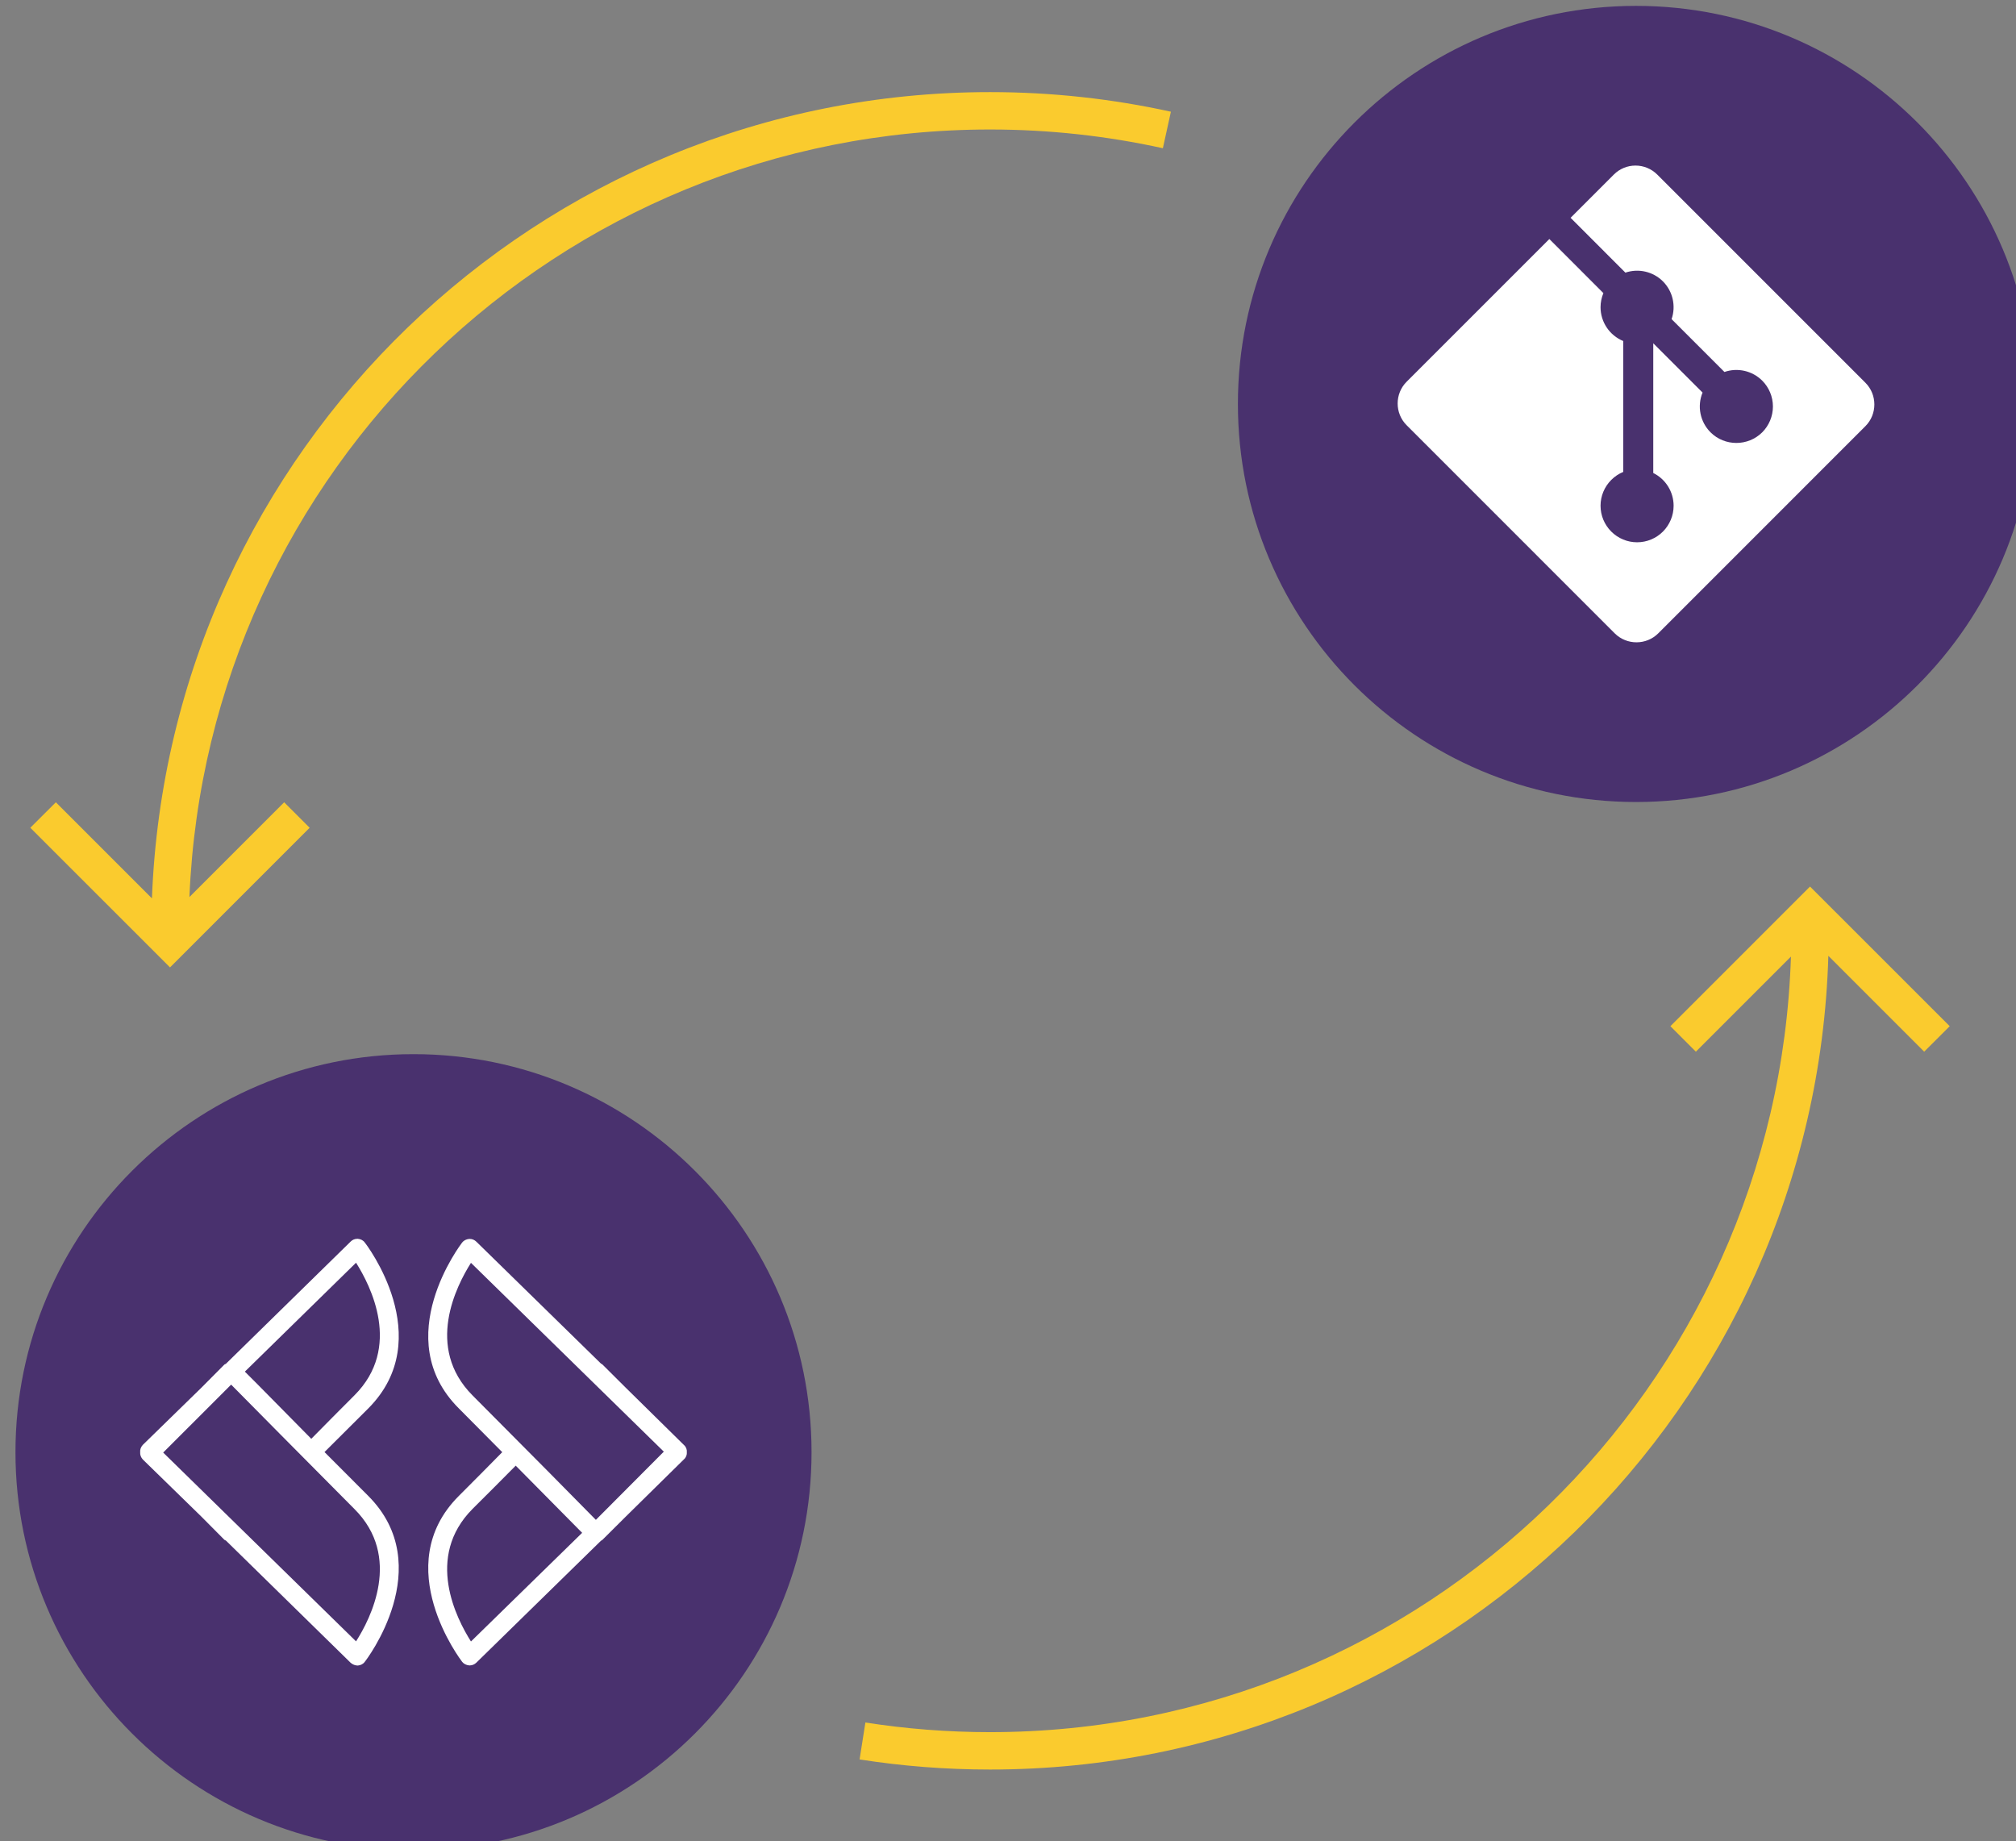
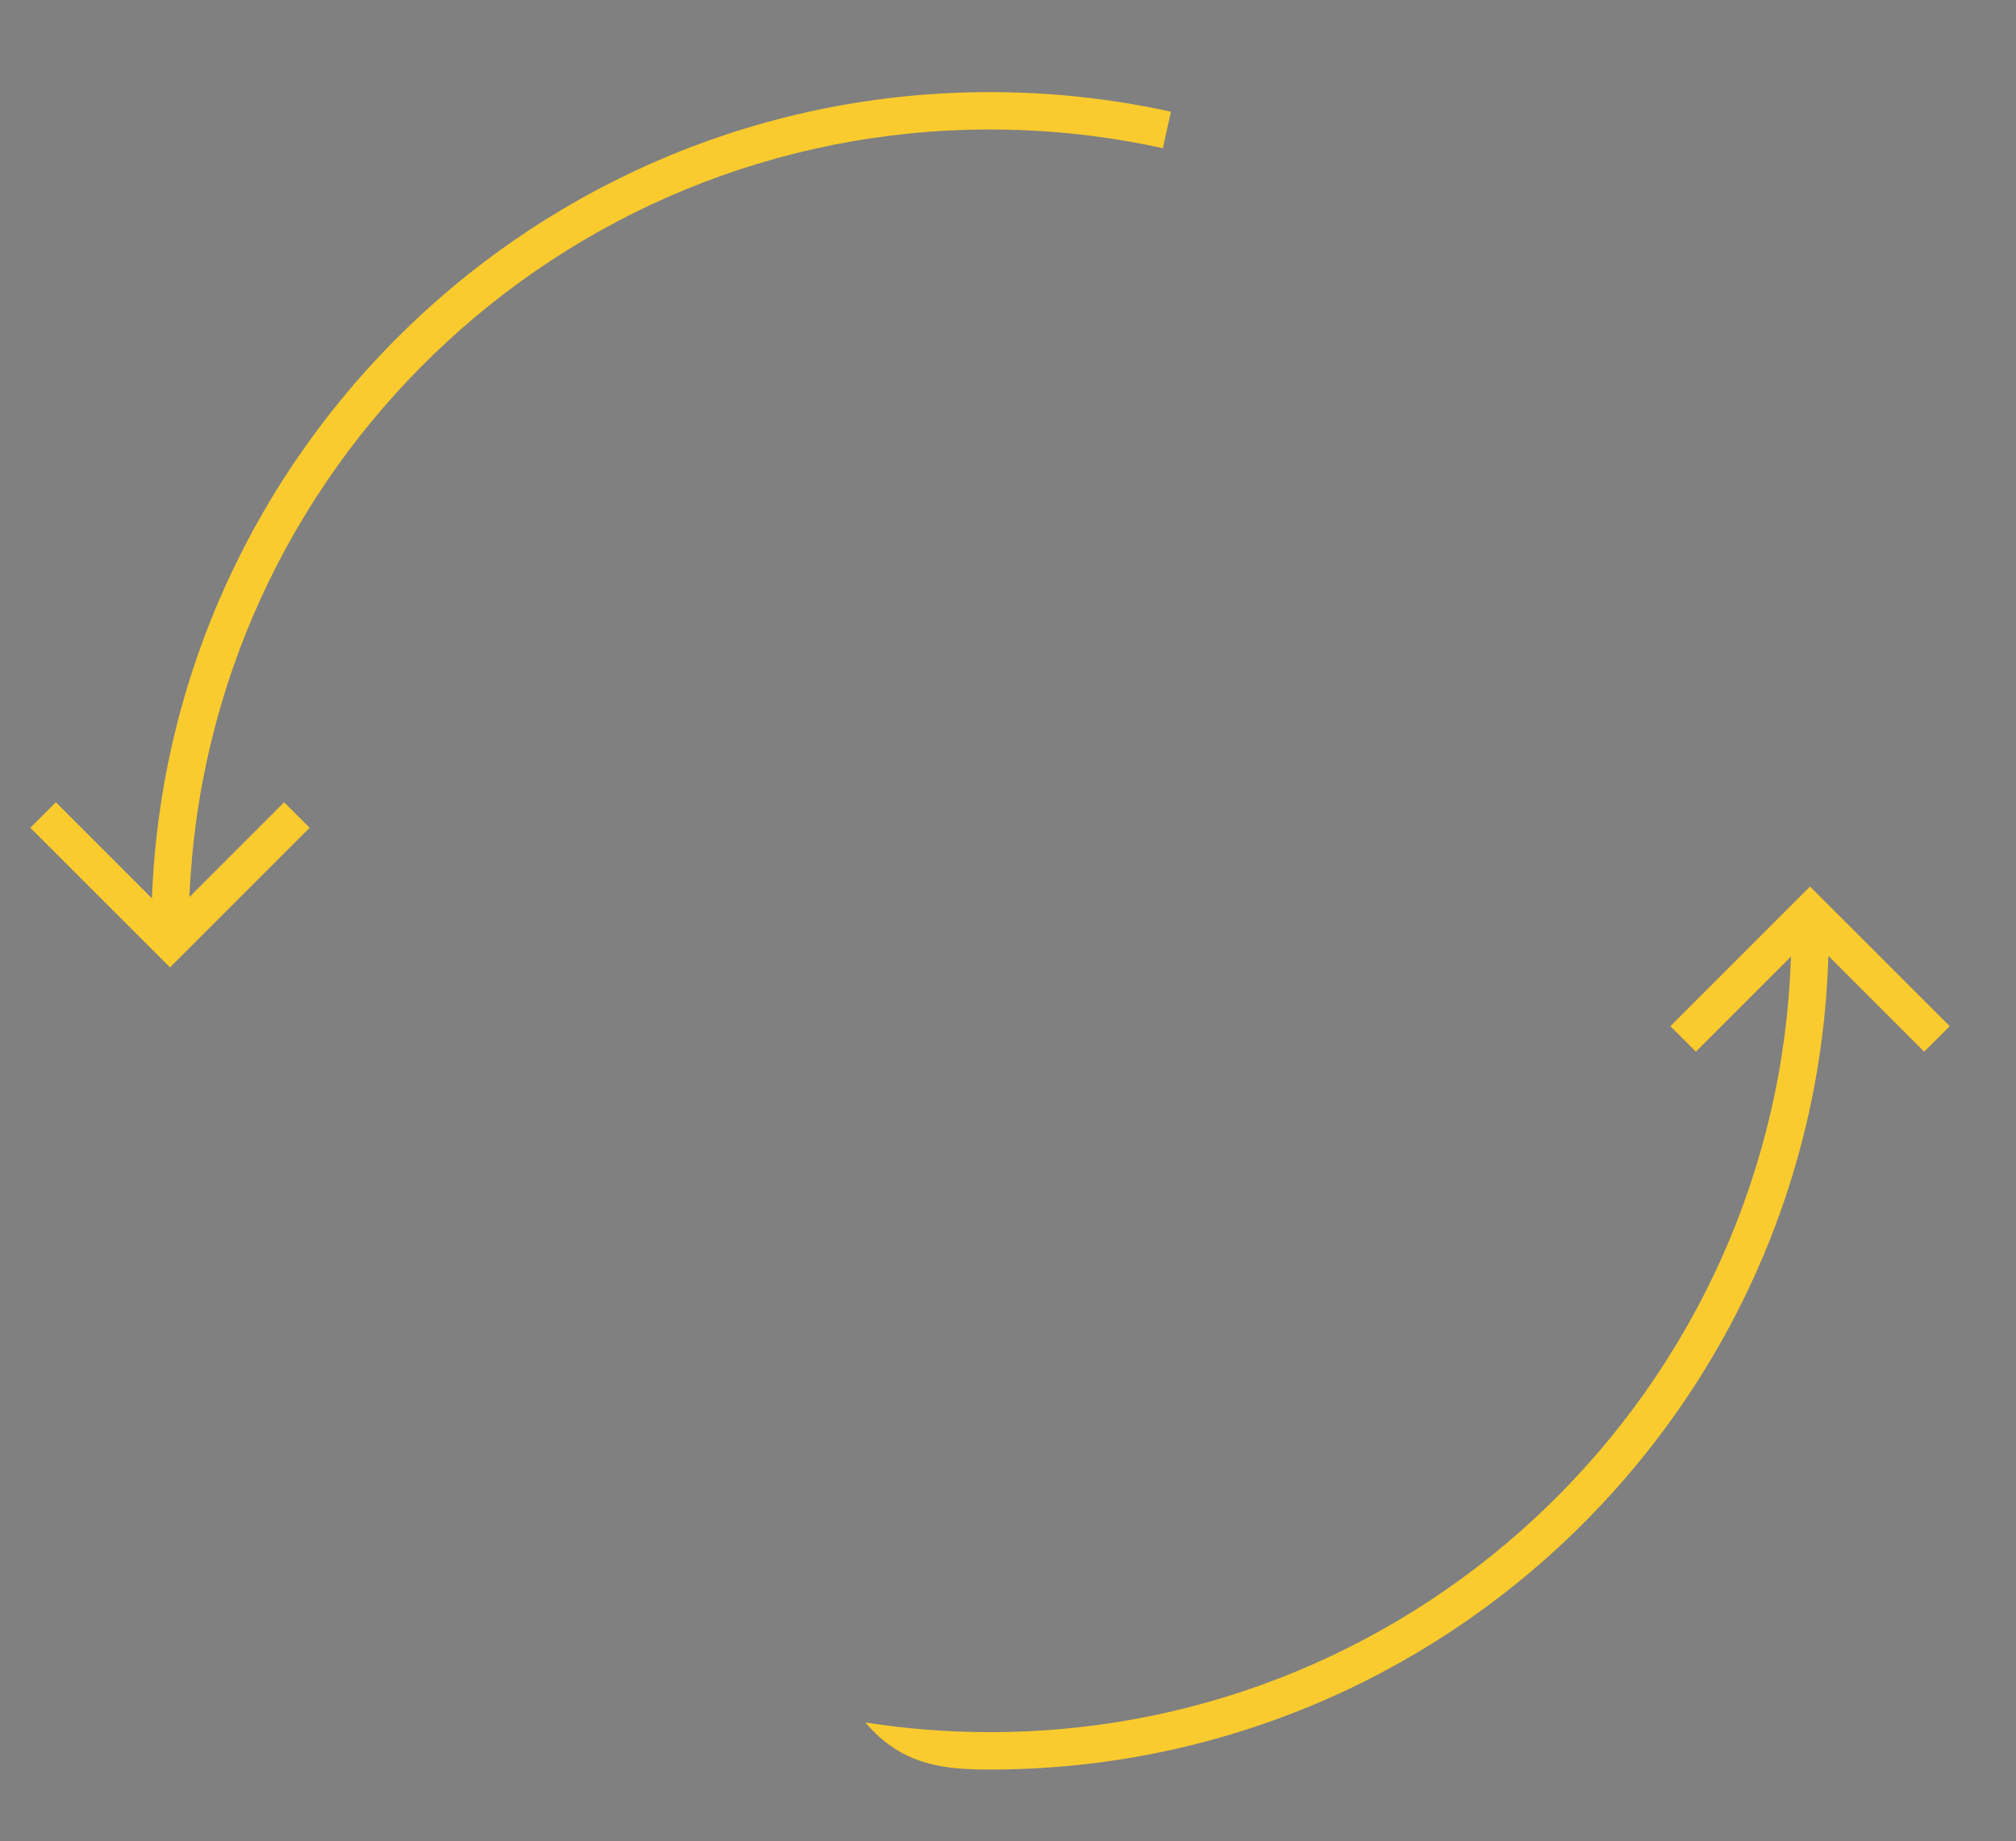
<svg xmlns="http://www.w3.org/2000/svg" width="100%" height="100%" viewBox="0 0 657 600" version="1.1" xml:space="preserve" style="fill-rule:evenodd;clip-rule:evenodd;stroke-linejoin:round;stroke-miterlimit:2;">
  <rect x="0" y="0" width="657" height="600" fill="#808080" stroke="none" />
  <g transform="matrix(1,0,0,1,-13990,-5277.54)">
    <g transform="matrix(0.206,0,0,0.206,11113.1,4192.28)">
-       <path d="M16798.8,6781.62C16777.3,7462.43 16217.8,8008.53 15531.8,8008.53C15464.7,8008.53 15398.8,8003.32 15334.6,7993.26L15325.4,8051.71C15392.7,8062.23 15461.6,8067.69 15531.8,8067.69C16250.8,8067.69 16837,7494.47 16858,6780.4L17009.6,6932.02L17050,6891.7L16829,6670.77L16608.1,6891.7L16648.4,6932.02L16798.8,6781.62ZM14205.9,6689.48L14053.9,6537.46L14013.5,6577.78L14234.5,6798.71L14455.4,6577.78L14415.1,6537.46L14265.2,6687.39C14293.2,6012.45 14850,5473.12 15531.8,5473.12C15625.6,5473.12 15717.1,5483.35 15805.2,5502.74L15817.9,5444.97C15725.7,5424.67 15630,5413.97 15531.8,5413.97C14816.6,5413.97 14232.9,5980.9 14205.9,6689.48Z" style="fill:rgb(250,203,46);fill-rule:nonzero;" />
-       <path d="M14619.7,6935.93C14967.2,6935.93 15249.4,7218.08 15249.4,7565.61C15249.4,7913.14 14967.2,8195.29 14619.7,8195.29C14272.2,8195.29 13990,7913.14 13990,7565.61C13990,7218.08 14272.2,6935.93 14619.7,6935.93ZM16553.7,5277.54C16901.3,5277.54 17183.4,5559.72 17183.4,5907.29C17183.4,6254.86 16901.3,6537.04 16553.7,6537.04C16206.1,6537.04 15923.9,6254.86 15923.9,5907.29C15923.9,5559.72 16206.1,5277.54 16553.7,5277.54Z" style="fill:rgb(73,49,110);fill-rule:nonzero;" />
-       <path d="M14531.8,7228.08L14531.6,7228.06L14530.8,7228.06C14526.7,7228.06 14523,7229.66 14520.2,7232.49L14323,7425.71C14322.2,7426.11 14321.4,7426.52 14320.6,7426.92L14284.2,7463.56L14191.4,7554.13C14188.5,7557.36 14186.9,7561.39 14187.3,7565.42C14186.9,7569.83 14188.5,7573.86 14191.4,7577.09L14284.2,7667.65L14320.6,7704.3C14320.8,7704.4 14321,7704.5 14321.2,7704.6L14322.4,7705.2C14322.6,7705.3 14322.8,7705.4 14323,7705.5L14520.2,7898.73C14523.4,7901.56 14527.5,7903.16 14531.6,7903.16C14536.1,7902.76 14540.2,7900.76 14542.7,7897.13C14543.9,7895.92 14659.3,7746.16 14548,7634.66C14524.7,7611.3 14501.4,7587.95 14478.9,7565.42C14501.4,7543.27 14524.3,7519.91 14548,7496.56C14659.3,7385.06 14543.9,7235.29 14542.7,7234.09C14540.3,7230.52 14536.3,7228.52 14531.8,7228.08ZM14707.8,7228.25C14703.3,7228.65 14699.2,7230.65 14696.7,7233.88C14695.5,7235.48 14580.1,7385.25 14691.4,7496.35C14714.7,7519.7 14738,7543.46 14760.1,7565.59C14738,7588.14 14715.1,7611.09 14691.4,7634.83C14580.1,7745.95 14695.5,7895.69 14696.7,7897.32C14699.2,7900.52 14703.3,7902.55 14707.8,7902.95L14708.6,7902.95C14712.7,7902.95 14716.3,7901.32 14719.2,7898.52L14916.3,7705.69C14917.2,7705.29 14918,7704.89 14918.8,7704.07L14955.2,7667.84L15047.6,7576.87C15050.9,7574.05 15052.5,7569.62 15052.1,7565.59C15052.5,7561.58 15050.9,7557.15 15047.6,7554.32L14955.2,7463.35L14918.8,7427.11C14918,7426.3 14917.2,7425.9 14916.3,7425.5L14719.2,7232.68C14716.3,7229.85 14712.7,7228.25 14708.6,7228.25L14707.8,7228.25ZM14713.1,7655.38C14736.4,7632.42 14759.3,7609.07 14781.4,7586.94C14828.8,7634.83 14868.1,7674.68 14886.5,7693.2L14710.6,7865.1C14687.7,7828.88 14637.4,7731.45 14713.1,7655.38ZM14223.7,7566.22L14331.2,7458.73C14360.3,7488.12 14443.7,7572.65 14526.3,7655.59C14602,7731.26 14551.7,7829.09 14528.8,7864.91L14223.7,7566.22ZM14713.1,7475.82C14637.4,7399.74 14687.7,7302.32 14710.6,7266.09L15015.7,7564.78L14908.2,7672.68C14879.1,7642.89 14795.7,7558.75 14713.1,7475.82ZM14352.9,7438.2L14528.8,7265.9C14551.7,7302.13 14602,7399.95 14526.3,7475.63C14503,7498.98 14480.1,7521.94 14458,7544.47C14410.6,7496.56 14371.3,7456.3 14352.9,7438.2ZM16916.6,5873.74L16587.3,5544.43C16578.2,5535.31 16565.8,5530.19 16552.9,5530.19C16540,5530.19 16527.7,5535.31 16518.6,5544.43L16450.2,5612.82L16536.9,5699.56C16557.7,5692.51 16580.8,5697.88 16596.3,5713.38C16611.9,5729 16617.2,5752.26 16610,5773.12L16693.6,5856.72C16714.5,5849.47 16737.7,5854.82 16753.4,5870.44C16764.2,5881.28 16770.3,5895.99 16770.3,5911.31C16770.3,5926.64 16764.2,5941.35 16753.4,5952.18C16730.9,5974.6 16694,5974.6 16671.6,5952.18C16655.1,5935.7 16650.1,5910.83 16659,5889.3L16581,5811.34L16581,6016.54C16600.7,6026.26 16613.2,6046.4 16613.2,6068.35C16613.2,6083.67 16607.1,6098.38 16596.3,6109.22C16585.5,6120.05 16570.8,6126.15 16555.4,6126.15C16540.1,6126.15 16525.4,6120.05 16514.6,6109.22C16503.7,6098.38 16497.6,6083.67 16497.6,6068.34C16497.6,6053.02 16503.7,6038.31 16514.6,6027.47C16520,6022.05 16526.4,6017.76 16533.5,6014.84L16533.5,5807.75C16511.8,5798.84 16497.6,5777.65 16497.6,5754.25C16497.6,5746.59 16499.2,5739.02 16502.1,5731.95L16416.6,5646.41L16190.8,5872.2C16171.9,5891.06 16171.9,5922.06 16190.8,5940.92L16520.1,6270.28C16539,6289.09 16570,6289.09 16588.8,6270.28L16916.6,5942.46C16935.5,5923.6 16935.5,5892.6 16916.6,5873.74Z" style="fill:white;fill-rule:nonzero;" />
+       <path d="M16798.8,6781.62C16777.3,7462.43 16217.8,8008.53 15531.8,8008.53C15464.7,8008.53 15398.8,8003.32 15334.6,7993.26C15392.7,8062.23 15461.6,8067.69 15531.8,8067.69C16250.8,8067.69 16837,7494.47 16858,6780.4L17009.6,6932.02L17050,6891.7L16829,6670.77L16608.1,6891.7L16648.4,6932.02L16798.8,6781.62ZM14205.9,6689.48L14053.9,6537.46L14013.5,6577.78L14234.5,6798.71L14455.4,6577.78L14415.1,6537.46L14265.2,6687.39C14293.2,6012.45 14850,5473.12 15531.8,5473.12C15625.6,5473.12 15717.1,5483.35 15805.2,5502.74L15817.9,5444.97C15725.7,5424.67 15630,5413.97 15531.8,5413.97C14816.6,5413.97 14232.9,5980.9 14205.9,6689.48Z" style="fill:rgb(250,203,46);fill-rule:nonzero;" />
    </g>
  </g>
</svg>